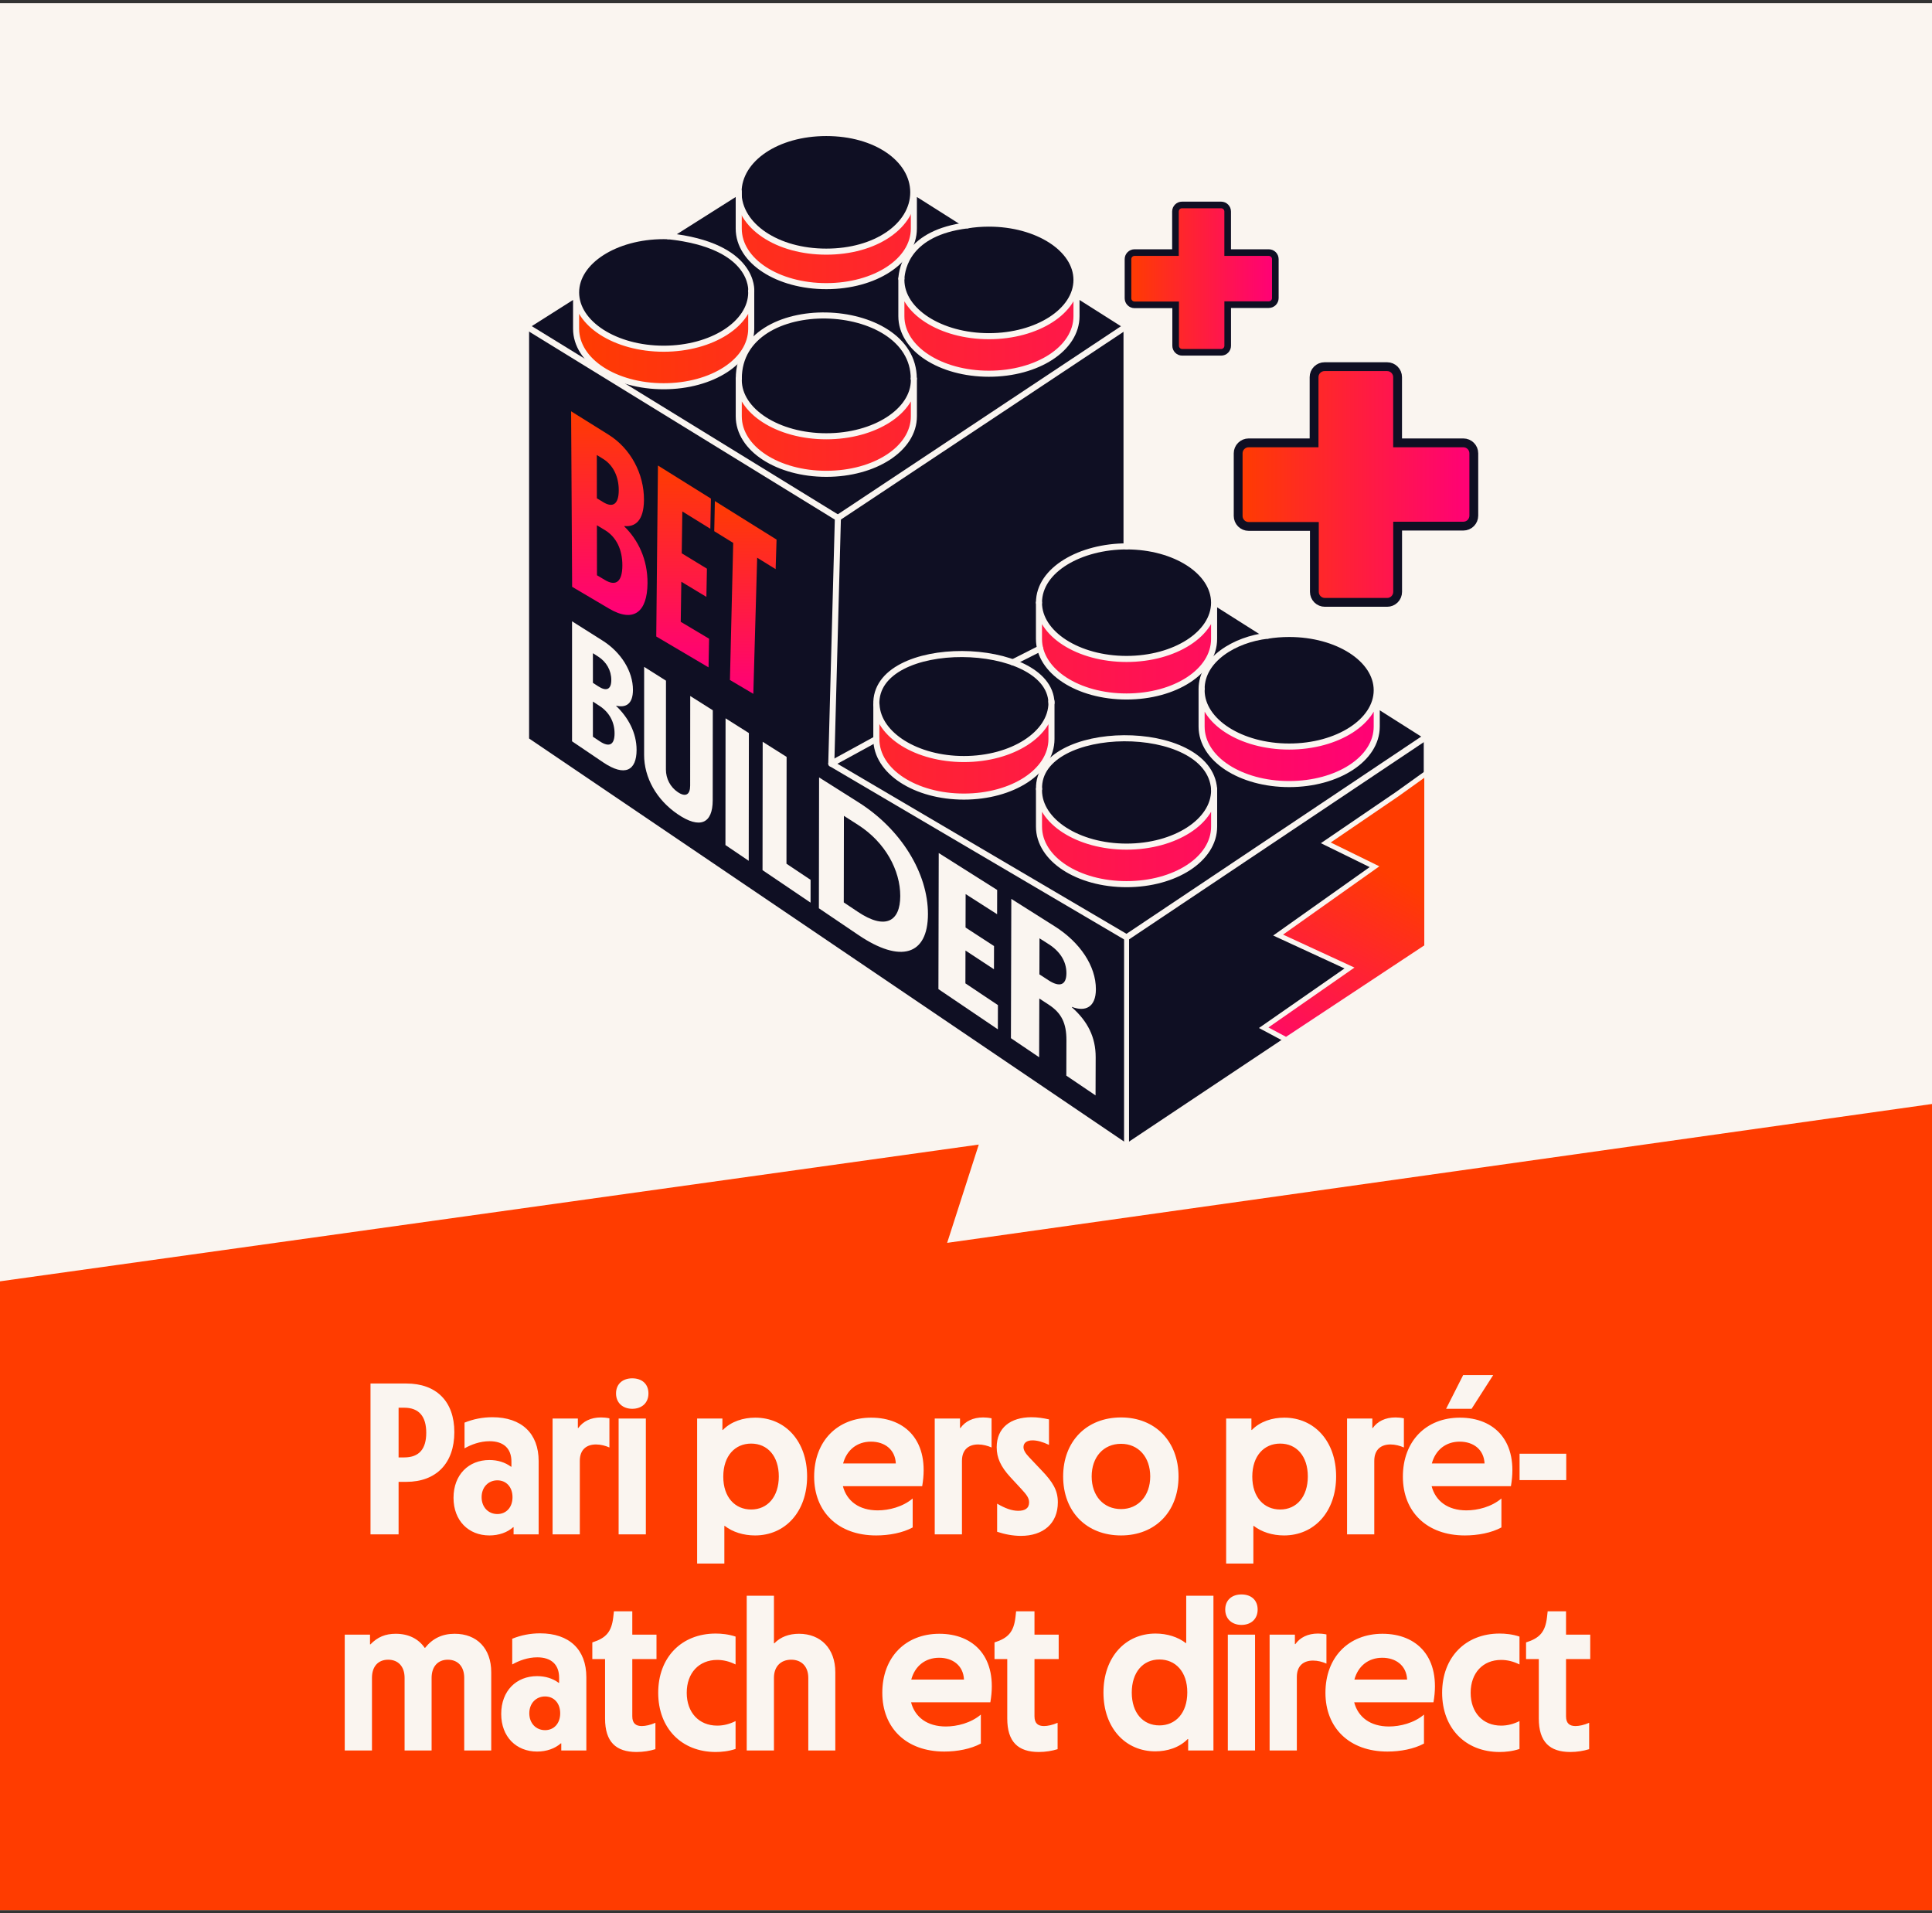
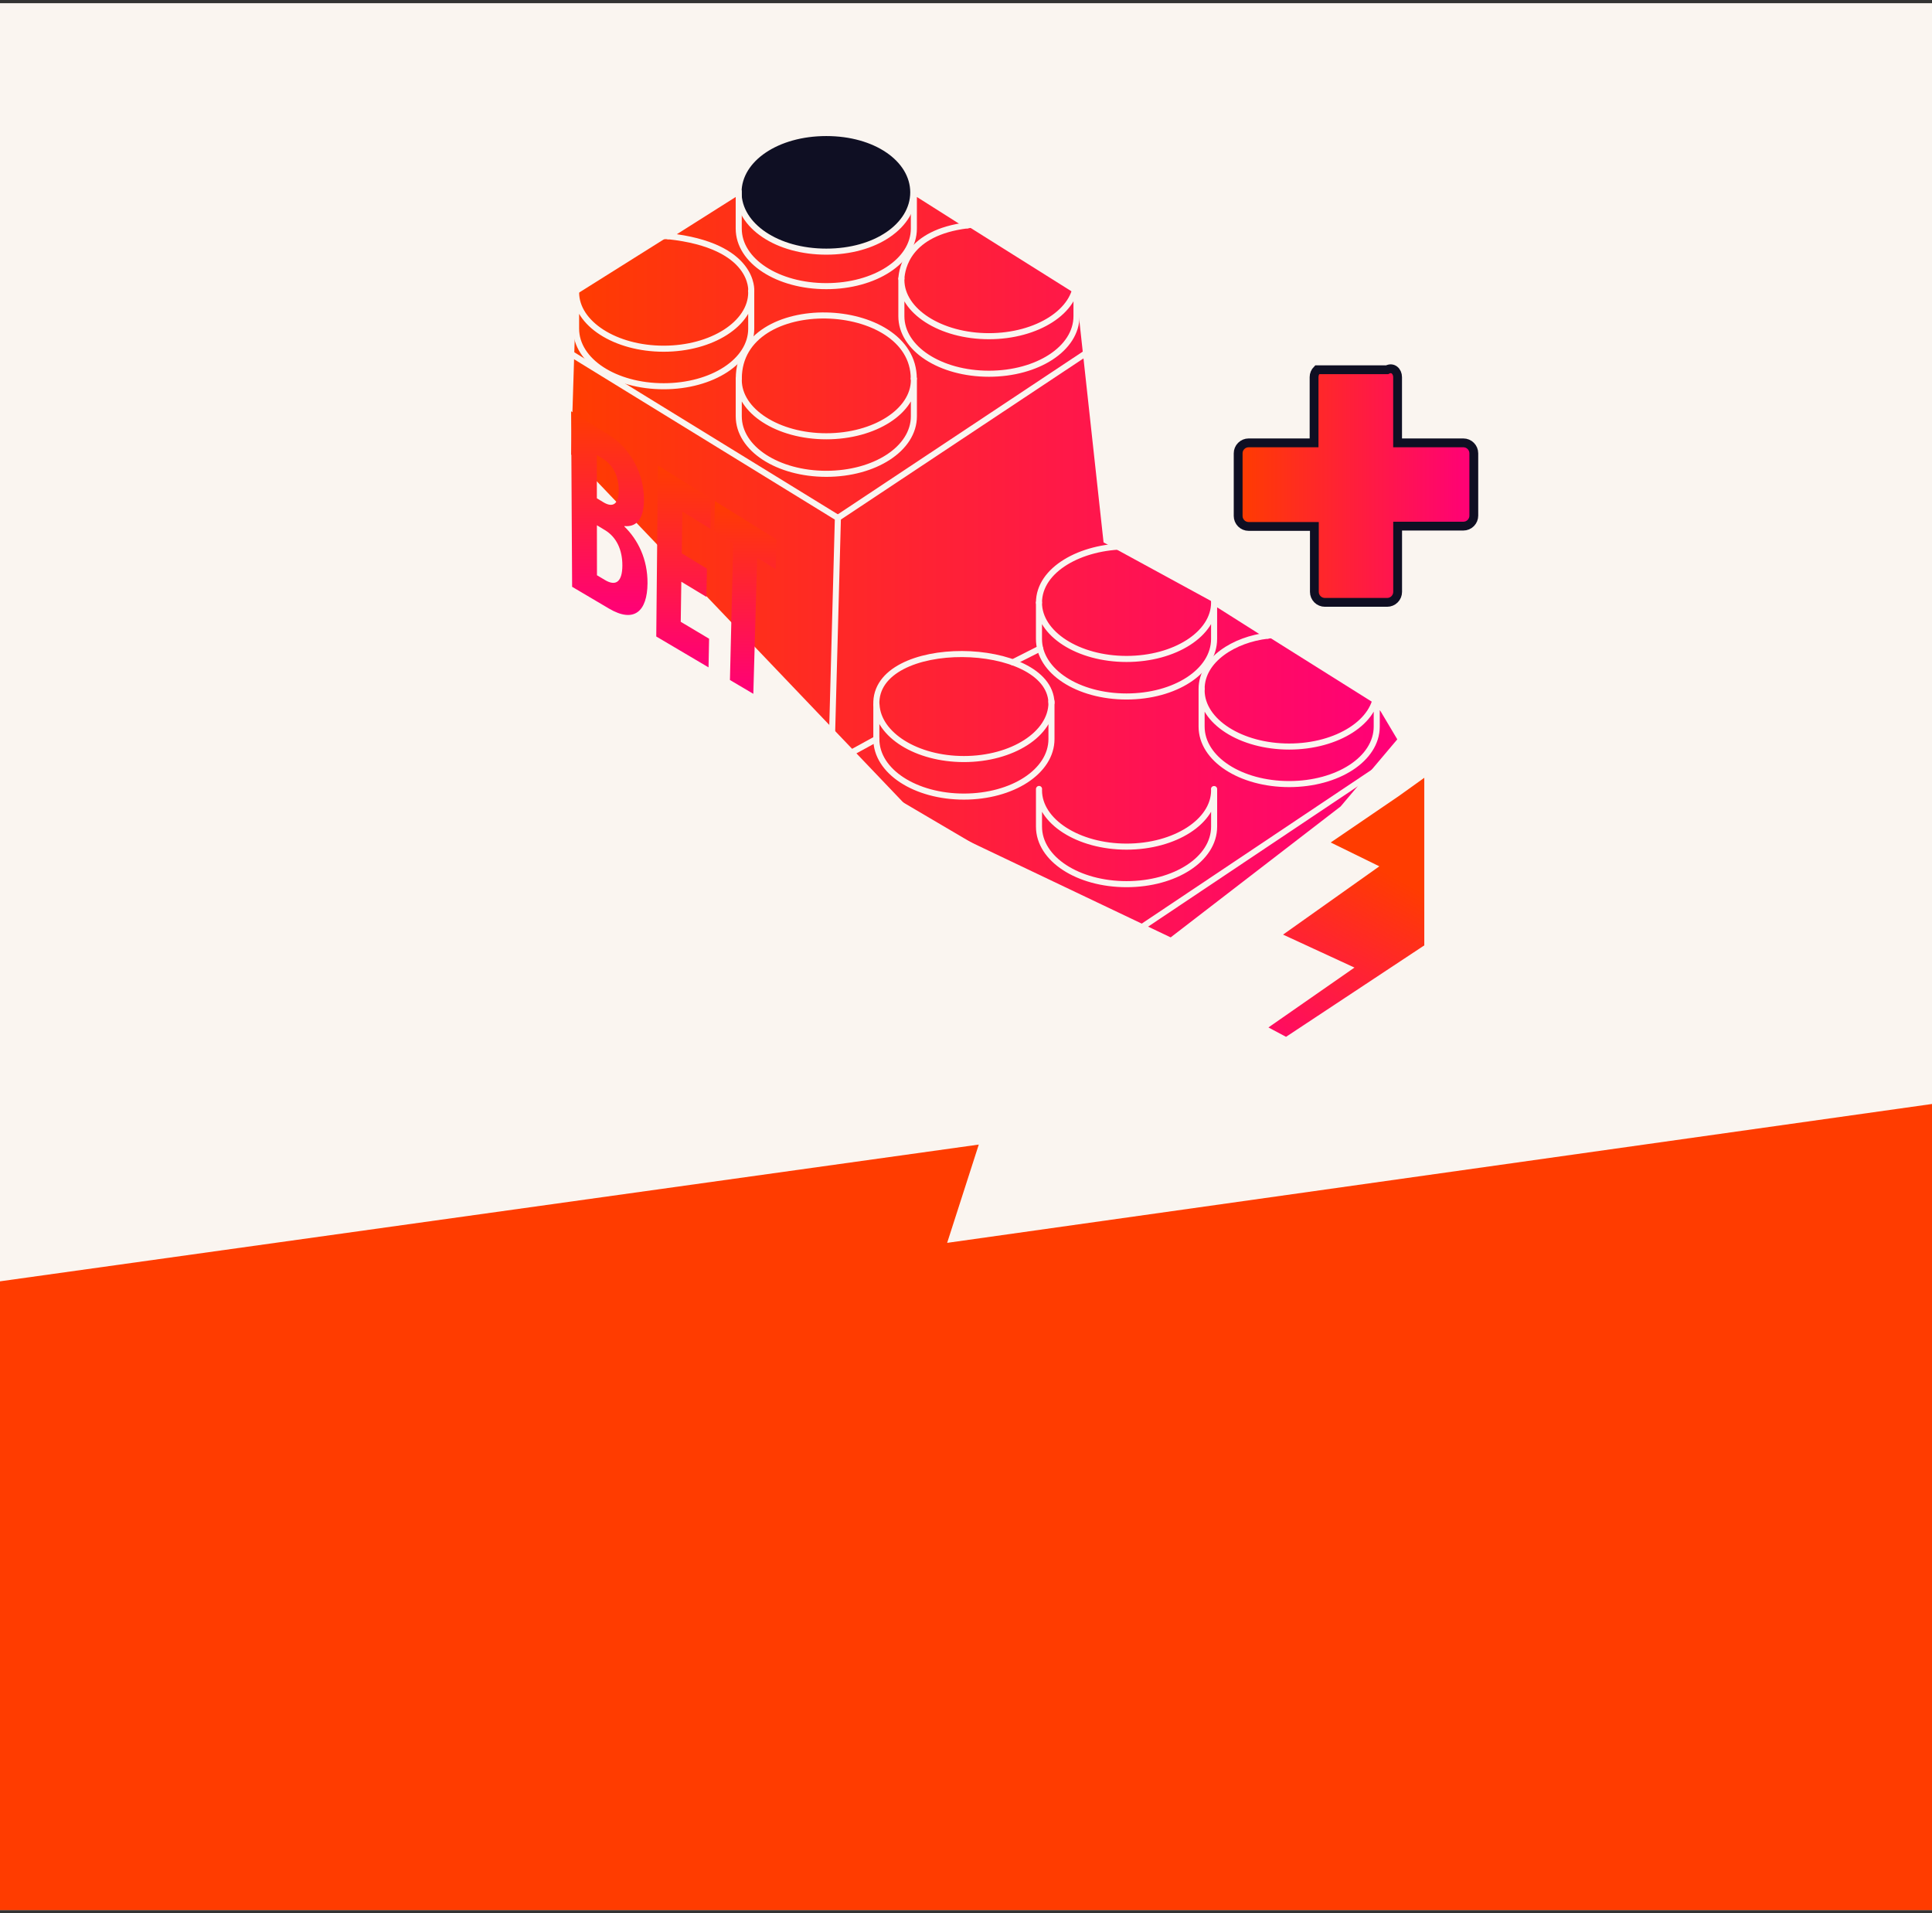
<svg xmlns="http://www.w3.org/2000/svg" width="304" height="301" viewBox="0 0 304 301" fill="none">
  <rect x="0" y="0" width="304" height="301" fill="#333333" stroke="none" />
  <g clip-path="url(#clip0_1309_7731)">
    <rect width="304" height="300" transform="translate(0 0.5)" fill="#FAF5F0" />
    <path d="M-56.089 329.341H359.866V165.807L149.033 195.531L154.01 180.068L-56.089 209.418L-56.089 329.341Z" fill="#FF3C00" />
-     <path d="M58.298 241.391V217.659H63.942C68.634 217.659 71.49 220.447 71.49 225.309C71.49 230.205 68.634 233.129 63.942 233.129H62.718V241.391H58.298ZM62.718 229.287H63.602C65.948 229.287 67.07 227.961 67.07 225.411C67.07 222.861 65.948 221.467 63.602 221.467H62.718V229.287ZM77.005 241.561C73.741 241.561 71.361 239.249 71.361 235.645C71.361 232.007 73.741 229.695 77.005 229.695C78.331 229.695 79.487 230.069 80.405 230.749H80.473V229.933C80.473 227.893 79.249 226.737 77.039 226.737C75.509 226.737 74.115 227.281 73.095 227.859V223.813C74.523 223.235 75.985 222.963 77.481 222.963C82.071 222.963 84.757 225.513 84.757 229.865V241.391H80.813V240.269H80.745C79.827 241.085 78.501 241.561 77.005 241.561ZM78.263 238.195C79.657 238.195 80.643 237.141 80.643 235.543C80.643 233.945 79.657 232.891 78.263 232.891C76.835 232.891 75.781 233.979 75.781 235.543C75.781 237.107 76.835 238.195 78.263 238.195ZM86.949 241.391V223.167H90.927V224.663H90.995C91.743 223.609 92.967 222.997 94.565 222.997C94.939 222.997 95.381 223.031 95.891 223.133V227.723C95.279 227.451 94.531 227.247 93.783 227.247C92.355 227.247 91.233 227.995 91.233 229.831V241.391H86.949ZM97.341 241.391V223.167H101.625V241.391H97.341ZM99.483 221.637C98.021 221.637 96.933 220.719 96.933 219.223C96.933 217.727 97.987 216.843 99.483 216.843C101.013 216.843 102.033 217.727 102.033 219.223C102.033 220.719 100.979 221.637 99.483 221.637ZM109.693 245.981V223.167H113.671V224.969H113.739C115.065 223.609 116.969 223.031 118.839 223.031C123.565 223.031 126.999 226.737 126.999 232.279C126.999 237.821 123.565 241.561 118.805 241.561C116.969 241.561 115.269 241.017 114.045 240.065H113.977V245.981H109.693ZM118.193 237.481C120.777 237.481 122.545 235.475 122.545 232.279C122.545 229.083 120.777 227.111 118.193 227.111C115.677 227.111 113.807 229.015 113.807 232.313C113.807 235.577 115.677 237.481 118.193 237.481ZM137.864 241.561C131.88 241.561 128.106 237.855 128.106 232.313C128.106 226.737 131.744 223.031 137.082 223.031C142.522 223.031 146.33 226.737 145.106 233.809H132.628C133.24 236.155 135.178 237.617 138.102 237.617C139.87 237.617 142.046 237.073 143.61 235.747V240.303C142.046 241.153 139.904 241.561 137.864 241.561ZM132.662 230.239H140.958C140.856 228.029 139.19 226.805 137.048 226.805C134.872 226.805 133.24 228.097 132.662 230.239ZM147.08 241.391V223.167H151.058V224.663H151.126C151.874 223.609 153.098 222.997 154.696 222.997C155.07 222.997 155.512 223.031 156.022 223.133V227.723C155.41 227.451 154.662 227.247 153.914 227.247C152.486 227.247 151.364 227.995 151.364 229.831V241.391H147.08ZM160.638 241.629C159.414 241.629 158.122 241.391 156.898 240.983V236.563C158.19 237.311 159.21 237.685 160.23 237.685C161.25 237.685 161.93 237.311 161.93 236.359C161.93 235.679 161.556 235.169 160.672 234.217L158.972 232.381C157.442 230.715 156.83 229.321 156.83 227.689C156.83 224.629 159.006 222.963 162.304 222.963C163.256 222.963 164.14 223.099 165.058 223.303V227.315C164.072 226.839 163.188 226.601 162.474 226.601C161.556 226.601 161.046 227.009 161.046 227.655C161.046 228.131 161.318 228.607 161.964 229.287L163.834 231.259C165.704 233.197 166.452 234.489 166.452 236.359C166.452 239.691 164.14 241.629 160.638 241.629ZM176.398 241.561C170.958 241.561 167.286 237.821 167.286 232.279C167.286 226.771 170.958 222.997 176.398 222.997C181.77 222.997 185.442 226.771 185.442 232.279C185.442 237.821 181.77 241.561 176.398 241.561ZM176.398 237.413C179.118 237.413 180.988 235.305 180.988 232.279C180.988 229.219 179.118 227.145 176.398 227.145C173.644 227.145 171.774 229.219 171.774 232.279C171.774 235.339 173.644 237.413 176.398 237.413ZM192.933 245.981V223.167H196.911V224.969H196.979C198.305 223.609 200.209 223.031 202.079 223.031C206.805 223.031 210.239 226.737 210.239 232.279C210.239 237.821 206.805 241.561 202.045 241.561C200.209 241.561 198.509 241.017 197.285 240.065H197.217V245.981H192.933ZM201.433 237.481C204.017 237.481 205.785 235.475 205.785 232.279C205.785 229.083 204.017 227.111 201.433 227.111C198.917 227.111 197.047 229.015 197.047 232.313C197.047 235.577 198.917 237.481 201.433 237.481ZM211.959 241.391V223.167H215.937V224.663H216.005C216.753 223.609 217.977 222.997 219.575 222.997C219.949 222.997 220.391 223.031 220.901 223.133V227.723C220.289 227.451 219.541 227.247 218.793 227.247C217.365 227.247 216.243 227.995 216.243 229.831V241.391H211.959ZM230.501 241.561C224.517 241.561 220.743 237.855 220.743 232.313C220.743 226.737 224.381 223.031 229.719 223.031C235.159 223.031 238.967 226.737 237.743 233.809H225.265C225.877 236.155 227.815 237.617 230.739 237.617C232.507 237.617 234.683 237.073 236.247 235.747V240.303C234.683 241.153 232.541 241.561 230.501 241.561ZM227.543 221.637L230.229 216.333H234.955L231.555 221.637H227.543ZM225.299 230.239H233.595C233.493 228.029 231.827 226.805 229.685 226.805C227.509 226.805 225.877 228.097 225.299 230.239ZM239.104 232.857V228.709H246.448V232.857H239.104ZM54.244 275.391V257.167H58.222V258.697H58.29C59.412 257.541 60.636 257.031 62.268 257.031C64.274 257.031 65.838 257.813 66.824 259.241H66.892C68.082 257.745 69.612 257.031 71.55 257.031C75.052 257.031 77.296 259.343 77.296 263.083V275.391H73.046V263.967C73.046 262.199 72.06 261.111 70.462 261.111C68.898 261.111 67.912 262.199 67.912 263.967V275.391H63.662V263.967C63.662 262.199 62.676 261.111 61.078 261.111C59.48 261.111 58.528 262.199 58.528 263.967V275.391H54.244ZM84.509 275.561C81.245 275.561 78.865 273.249 78.865 269.645C78.865 266.007 81.245 263.695 84.509 263.695C85.835 263.695 86.991 264.069 87.909 264.749H87.977V263.933C87.977 261.893 86.753 260.737 84.543 260.737C83.013 260.737 81.619 261.281 80.599 261.859V257.813C82.027 257.235 83.489 256.963 84.985 256.963C89.575 256.963 92.261 259.513 92.261 263.865V275.391H88.317V274.269H88.249C87.331 275.085 86.005 275.561 84.509 275.561ZM85.767 272.195C87.161 272.195 88.147 271.141 88.147 269.543C88.147 267.945 87.161 266.891 85.767 266.891C84.339 266.891 83.285 267.979 83.285 269.543C83.285 271.107 84.339 272.195 85.767 272.195ZM100.171 275.629C96.907 275.629 95.207 274.031 95.207 270.359V261.009H93.201V258.391C95.343 257.711 96.227 256.759 96.499 254.413L96.601 253.495H99.491V257.167H103.299V261.009H99.491V270.019C99.491 271.175 100.103 271.549 100.987 271.549C101.565 271.549 102.347 271.379 103.129 271.039V275.187C102.245 275.459 101.225 275.629 100.171 275.629ZM112.613 275.629C107.241 275.629 103.569 271.889 103.569 266.313C103.569 260.737 107.241 256.997 112.613 256.997C113.497 256.997 114.619 257.099 115.741 257.473V261.859C114.789 261.383 113.837 261.145 112.851 261.145C109.995 261.145 108.057 263.185 108.057 266.313C108.057 269.441 109.995 271.481 112.851 271.481C113.837 271.481 114.789 271.243 115.741 270.767V275.153C114.619 275.527 113.497 275.629 112.613 275.629ZM117.496 275.391V251.047H121.78V258.527H121.848C122.8 257.541 124.126 257.031 125.724 257.031C129.158 257.031 131.436 259.377 131.436 263.083V275.391H127.186V263.967C127.186 262.199 126.132 261.111 124.5 261.111C122.834 261.111 121.78 262.199 121.78 263.967V275.391H117.496ZM148.589 275.561C142.605 275.561 138.831 271.855 138.831 266.313C138.831 260.737 142.469 257.031 147.807 257.031C153.247 257.031 157.055 260.737 155.831 267.809H143.353C143.965 270.155 145.903 271.617 148.827 271.617C150.595 271.617 152.771 271.073 154.335 269.747V274.303C152.771 275.153 150.629 275.561 148.589 275.561ZM143.387 264.239H151.683C151.581 262.029 149.915 260.805 147.773 260.805C145.597 260.805 143.965 262.097 143.387 264.239ZM163.456 275.629C160.192 275.629 158.492 274.031 158.492 270.359V261.009H156.486V258.391C158.628 257.711 159.512 256.759 159.784 254.413L159.886 253.495H162.776V257.167H166.584V261.009H162.776V270.019C162.776 271.175 163.388 271.549 164.272 271.549C164.85 271.549 165.632 271.379 166.414 271.039V275.187C165.53 275.459 164.51 275.629 163.456 275.629ZM181.789 275.527C177.063 275.527 173.629 271.821 173.629 266.279C173.629 260.737 177.063 256.997 181.823 256.997C183.659 256.997 185.359 257.541 186.583 258.493H186.651V251.047H190.935V275.391H186.957V273.589H186.889C185.563 274.949 183.659 275.527 181.789 275.527ZM182.435 271.447C184.951 271.447 186.821 269.543 186.821 266.245C186.821 262.981 184.951 261.077 182.435 261.077C179.851 261.077 178.083 263.083 178.083 266.279C178.083 269.475 179.851 271.447 182.435 271.447ZM193.198 275.391V257.167H197.482V275.391H193.198ZM195.34 255.637C193.878 255.637 192.79 254.719 192.79 253.223C192.79 251.727 193.844 250.843 195.34 250.843C196.87 250.843 197.89 251.727 197.89 253.223C197.89 254.719 196.836 255.637 195.34 255.637ZM199.773 275.391V257.167H203.751V258.663H203.819C204.567 257.609 205.791 256.997 207.389 256.997C207.763 256.997 208.205 257.031 208.715 257.133V261.723C208.103 261.451 207.355 261.247 206.607 261.247C205.179 261.247 204.057 261.995 204.057 263.831V275.391H199.773ZM218.316 275.561C212.332 275.561 208.558 271.855 208.558 266.313C208.558 260.737 212.196 257.031 217.534 257.031C222.974 257.031 226.782 260.737 225.558 267.809H213.08C213.692 270.155 215.63 271.617 218.554 271.617C220.322 271.617 222.498 271.073 224.062 269.747V274.303C222.498 275.153 220.356 275.561 218.316 275.561ZM213.114 264.239H221.41C221.308 262.029 219.642 260.805 217.5 260.805C215.324 260.805 213.692 262.097 213.114 264.239ZM235.963 275.629C230.591 275.629 226.919 271.889 226.919 266.313C226.919 260.737 230.591 256.997 235.963 256.997C236.847 256.997 237.969 257.099 239.091 257.473V261.859C238.139 261.383 237.187 261.145 236.201 261.145C233.345 261.145 231.407 263.185 231.407 266.313C231.407 269.441 233.345 271.481 236.201 271.481C237.187 271.481 238.139 271.243 239.091 270.767V275.153C237.969 275.527 236.847 275.629 235.963 275.629ZM247.095 275.629C243.831 275.629 242.131 274.031 242.131 270.359V261.009H240.125V258.391C242.267 257.711 243.151 256.759 243.423 254.413L243.525 253.495H246.415V257.167H250.223V261.009H246.415V270.019C246.415 271.175 247.027 271.549 247.911 271.549C248.489 271.549 249.271 271.379 250.053 271.039V275.187C249.169 275.459 248.149 275.629 247.095 275.629Z" fill="#FAF5F0" />
    <g clip-path="url(#clip1_1309_7731)">
      <path d="M216.63 110.881L191.039 94.811L173.645 85.331L169.388 46.325L143.797 30.254H116.24L90.65 46.325L89.865 71.483L144.218 128.433L184.204 147.473L210.948 126.875L219.862 116.316L216.63 110.881Z" fill="url(#paint0_linear_1309_7731)" />
      <path d="M130.019 39.589C126.272 39.589 122.796 38.639 120.233 36.913C117.638 35.167 116.209 32.802 116.209 30.254C116.212 27.708 117.642 25.345 120.234 23.602C122.779 21.89 126.221 20.941 129.935 20.927C129.962 20.922 129.99 20.919 130.019 20.919C130.047 20.919 130.075 20.922 130.103 20.927C133.81 20.942 137.232 21.891 139.743 23.603C142.294 25.342 143.7 27.703 143.704 30.254C143.704 32.807 142.297 35.172 139.744 36.913C137.212 38.639 133.758 39.59 130.018 39.59L130.019 39.589Z" fill="#0F0F23" />
      <path d="M130.019 21.396L130.026 21.404C137.629 21.407 143.22 25.366 143.227 30.255C143.227 35.147 137.627 39.113 130.019 39.113C122.41 39.113 116.686 35.147 116.686 30.255C116.693 25.368 122.41 21.408 130.012 21.404L130.02 21.396M130.019 20.442C129.978 20.442 129.937 20.445 129.897 20.45C126.104 20.471 122.581 21.448 119.968 23.206C118.653 24.091 117.618 25.135 116.891 26.308C116.124 27.546 115.734 28.873 115.732 30.252C115.732 31.634 116.121 32.963 116.888 34.204C117.615 35.379 118.65 36.424 119.966 37.309C122.608 39.087 126.178 40.066 130.019 40.066C133.86 40.066 137.403 39.086 140.014 37.306C142.702 35.474 144.182 32.969 144.182 30.254C144.177 27.54 142.697 25.038 140.012 23.209C137.43 21.448 133.928 20.471 130.14 20.45C130.1 20.445 130.06 20.442 130.02 20.442H130.019Z" fill="#FAF5F0" />
-       <path d="M82.777 103.375V116.435L177.261 180.437L224.503 148.943V115.871L216.63 110.881V114.296C216.63 119.413 210.46 123.353 202.851 123.353C195.242 123.353 189.072 119.415 189.072 114.296V108.609C189.089 113.493 195.25 117.448 202.849 117.448C210.458 117.448 216.628 113.482 216.628 108.59C216.625 103.701 210.457 99.737 202.849 99.737C201.644 99.737 200.476 99.835 199.458 100.008L191.038 94.68V94.811V100.517C191.038 105.633 184.869 109.574 177.26 109.574C169.651 109.574 163.481 105.635 163.481 100.517V94.811C163.481 99.703 169.65 103.668 177.26 103.668C184.869 103.668 191.038 99.703 191.038 94.811C191.031 89.923 184.87 85.963 177.268 85.96L177.26 85.952L177.252 85.96C177.252 85.96 177.249 85.96 177.248 85.96L177.26 85.952V51.315L169.387 46.325V49.739C169.387 54.856 163.218 58.797 155.608 58.797C147.999 58.797 141.83 54.858 141.83 49.739V44.053C141.846 48.936 148.008 52.891 155.606 52.891C163.215 52.891 169.385 48.926 169.385 44.033C169.382 39.144 163.214 35.18 155.606 35.18C154.401 35.18 153.233 35.279 152.215 35.452L143.796 30.124V30.254V35.96C143.796 41.077 137.626 45.017 130.017 45.017C122.408 45.017 116.239 41.079 116.239 35.96V30.254V30.123L105.121 37.159L105.155 37.161C104.914 37.153 104.672 37.148 104.428 37.148C96.821 37.148 90.653 41.111 90.65 46.002C90.65 50.894 96.819 54.86 104.428 54.86C112.027 54.86 118.19 50.904 118.205 46.02V51.708C118.205 56.825 112.036 60.765 104.427 60.765C96.818 60.765 90.648 56.826 90.648 51.708V46.325L82.777 51.315V84.386V103.375ZM118.207 45.985C118.203 45.916 118.197 45.847 118.192 45.802H118.207V45.985ZM141.831 43.997V43.835H141.838C141.834 43.887 141.832 43.941 141.831 43.997ZM165.449 110.542C165.445 110.473 165.439 110.403 165.434 110.359H165.449V110.542ZM189.072 108.554V108.391H189.079C189.076 108.443 189.074 108.497 189.072 108.554ZM163.484 124.138H163.492L163.493 124.121C163.489 124.19 163.486 124.26 163.485 124.336C163.485 129.228 169.654 133.194 177.263 133.194C184.872 133.194 191.042 129.228 191.042 124.336L191.04 124.32C191.036 124.25 191.03 124.181 191.025 124.137H191.04H191.042V124.336V130.042C191.042 135.159 184.873 139.099 177.263 139.099C169.655 139.099 163.485 135.161 163.485 130.042V124.336V124.137L163.484 124.138ZM137.892 116.264L137.894 110.892L137.919 110.876C138.181 115.62 144.23 119.416 151.672 119.416C159.271 119.416 165.433 115.461 165.449 110.577V116.264C165.449 121.381 159.28 125.322 151.67 125.322C144.061 125.322 137.892 121.383 137.892 116.264ZM116.242 59.581H116.25L116.252 59.564C116.247 59.634 116.244 59.703 116.243 59.78C116.243 64.672 122.412 68.637 130.021 68.637C137.631 68.637 143.8 64.672 143.8 59.78L143.798 59.763C143.794 59.694 143.788 59.624 143.783 59.58H143.798H143.8V59.78V65.486C143.8 70.602 137.631 74.543 130.021 74.543C122.413 74.543 116.243 70.604 116.243 65.486V59.78V59.58L116.242 59.581Z" fill="#0F0F23" />
      <path d="M191.038 94.811V94.68L199.458 100.008C200.476 99.836 201.644 99.737 202.849 99.737C210.457 99.737 216.625 103.701 216.628 108.59C216.628 113.482 210.458 117.448 202.849 117.448C195.25 117.448 189.089 113.493 189.072 108.609V114.296C189.072 119.415 195.242 123.353 202.851 123.353C210.46 123.353 216.63 119.413 216.63 114.296V110.881L224.503 115.871V148.943L177.261 180.437L82.777 116.435V103.375V84.386V51.315L90.648 46.325V51.708C90.648 56.826 96.818 60.765 104.427 60.765C112.036 60.765 118.205 56.825 118.205 51.708V46.02C118.19 50.904 112.027 54.86 104.428 54.86C96.819 54.86 90.65 50.894 90.65 46.002C90.653 41.111 96.821 37.148 104.428 37.148C104.672 37.148 104.914 37.153 105.155 37.161L105.121 37.159L116.239 30.123V30.254V35.96C116.239 41.079 122.408 45.017 130.017 45.017C137.626 45.017 143.796 41.077 143.796 35.96V30.254V30.124L152.215 35.452C153.233 35.279 154.401 35.18 155.606 35.18C163.214 35.18 169.382 39.144 169.385 44.033C169.385 48.926 163.215 52.891 155.606 52.891C148.008 52.891 141.846 48.936 141.83 44.053V49.739C141.83 54.858 147.999 58.797 155.608 58.797C163.218 58.797 169.387 54.856 169.387 49.739V46.325L177.26 51.315V85.952M191.038 94.811V100.517C191.038 105.633 184.869 109.574 177.26 109.574C169.651 109.574 163.481 105.635 163.481 100.517V94.811C163.481 99.703 169.65 103.668 177.26 103.668C184.869 103.668 191.038 99.703 191.038 94.811ZM191.038 94.811C191.031 89.923 184.87 85.963 177.268 85.96L177.26 85.952M177.26 85.952L177.252 85.96C177.252 85.96 177.249 85.96 177.248 85.96L177.26 85.952ZM163.485 124.336C163.486 124.26 163.489 124.19 163.493 124.121L163.492 124.138H163.484L163.485 124.137V124.336ZM163.485 124.336C163.485 129.228 169.654 133.194 177.263 133.194C184.872 133.194 191.042 129.228 191.042 124.336M163.485 124.336V130.042C163.485 135.161 169.655 139.099 177.263 139.099C184.873 139.099 191.042 135.159 191.042 130.042V124.336M191.042 124.336L191.04 124.32C191.036 124.25 191.03 124.181 191.025 124.137H191.04H191.042V124.336ZM116.243 59.78C116.244 59.703 116.247 59.634 116.252 59.564L116.25 59.581H116.242L116.243 59.58V59.78ZM116.243 59.78C116.243 64.672 122.412 68.637 130.021 68.637C137.631 68.637 143.8 64.672 143.8 59.78M116.243 59.78V65.486C116.243 70.604 122.413 74.543 130.021 74.543C137.631 74.543 143.8 70.602 143.8 65.486V59.78M143.8 59.78L143.798 59.763C143.794 59.694 143.788 59.624 143.783 59.58H143.798H143.8V59.78ZM118.207 45.985C118.203 45.916 118.197 45.847 118.192 45.802H118.207V45.985ZM141.831 43.997V43.835H141.838C141.834 43.887 141.832 43.941 141.831 43.997ZM165.449 110.542C165.445 110.473 165.439 110.403 165.434 110.359H165.449V110.542ZM189.072 108.554V108.391H189.079C189.076 108.443 189.074 108.497 189.072 108.554ZM137.892 116.264L137.894 110.892L137.919 110.876C138.181 115.62 144.23 119.416 151.672 119.416C159.271 119.416 165.433 115.461 165.449 110.577V116.264C165.449 121.381 159.28 125.322 151.67 125.322C144.061 125.322 137.892 121.383 137.892 116.264Z" stroke="#FAF5F0" stroke-width="0.954" stroke-linecap="round" stroke-linejoin="round" />
      <path d="M141.831 43.835C141.937 42.206 142.833 36.604 152.216 35.453" stroke="#FAF5F0" stroke-width="0.954" stroke-linecap="round" stroke-linejoin="round" />
      <path d="M118.207 45.802C118.207 45.802 118.85 38.623 105.123 37.159" stroke="#FAF5F0" stroke-width="0.954" stroke-linecap="round" stroke-linejoin="round" />
      <path d="M143.782 59.581C143.782 46.84 116.242 45.802 116.25 59.565" stroke="#FAF5F0" stroke-width="0.954" stroke-linecap="round" stroke-linejoin="round" />
      <path d="M199.459 100.008C194.266 100.597 189.073 103.751 189.073 108.391" stroke="#FAF5F0" stroke-width="0.954" stroke-linecap="round" stroke-linejoin="round" />
      <path d="M177.268 85.96C170.087 85.96 163.483 89.596 163.483 94.811" stroke="#FAF5F0" stroke-width="0.954" stroke-linecap="round" stroke-linejoin="round" />
-       <path d="M199.641 47.929H193.178V54.396C193.178 54.671 193.069 54.932 192.876 55.125C192.682 55.319 192.42 55.427 192.147 55.427H186.018C185.746 55.427 185.482 55.319 185.289 55.125C185.096 54.932 184.987 54.67 184.987 54.396V47.959H178.519C178.245 47.959 177.984 47.851 177.791 47.657C177.597 47.464 177.489 47.202 177.489 46.928V40.773C177.487 40.499 177.596 40.235 177.789 40.042C177.982 39.847 178.244 39.738 178.52 39.738H184.958V33.275C184.958 33.001 185.066 32.74 185.26 32.546C185.453 32.353 185.715 32.244 185.988 32.244H192.144C192.712 32.244 193.174 32.706 193.174 33.275V39.738H199.642C200.212 39.738 200.673 40.2 200.673 40.769V46.898C200.673 47.17 200.564 47.433 200.371 47.627C200.177 47.82 199.915 47.929 199.642 47.929H199.641Z" fill="url(#paint1_linear_1309_7731)" stroke="#0F0F23" stroke-width="1.041" stroke-miterlimit="10" />
-       <path d="M208.467 94.766C208.032 94.766 207.61 94.592 207.301 94.282C206.992 93.974 206.817 93.554 206.817 93.116V82.821H196.473C196.035 82.821 195.617 82.647 195.307 82.338C194.998 82.028 194.824 81.61 194.824 81.172V71.328C194.821 70.889 194.995 70.468 195.304 70.159C195.613 69.847 196.032 69.672 196.473 69.672H196.473L206.769 69.671V59.334C206.769 58.896 206.942 58.478 207.252 58.169C207.561 57.86 207.98 57.685 208.418 57.685H218.262C219.171 57.685 219.911 58.423 219.911 59.334V69.671H230.255C231.167 69.671 231.904 70.409 231.904 71.321V81.124C231.904 81.559 231.731 81.98 231.421 82.29C231.112 82.599 230.693 82.773 230.255 82.773H219.918V93.117C219.918 93.555 219.745 93.974 219.435 94.283C219.126 94.592 218.707 94.766 218.269 94.766H208.466L208.467 94.766Z" fill="url(#paint2_linear_1309_7731)" stroke="#0F0F23" stroke-width="1.388" stroke-miterlimit="10" />
+       <path d="M208.467 94.766C208.032 94.766 207.61 94.592 207.301 94.282C206.992 93.974 206.817 93.554 206.817 93.116V82.821H196.473C196.035 82.821 195.617 82.647 195.307 82.338C194.998 82.028 194.824 81.61 194.824 81.172V71.328C194.821 70.889 194.995 70.468 195.304 70.159C195.613 69.847 196.032 69.672 196.473 69.672H196.473L206.769 69.671V59.334C206.769 58.896 206.942 58.478 207.252 58.169H218.262C219.171 57.685 219.911 58.423 219.911 59.334V69.671H230.255C231.167 69.671 231.904 70.409 231.904 71.321V81.124C231.904 81.559 231.731 81.98 231.421 82.29C231.112 82.599 230.693 82.773 230.255 82.773H219.918V93.117C219.918 93.555 219.745 93.974 219.435 94.283C219.126 94.592 218.707 94.766 218.269 94.766H208.466L208.467 94.766Z" fill="url(#paint2_linear_1309_7731)" stroke="#0F0F23" stroke-width="1.388" stroke-miterlimit="10" />
      <path d="M224.502 121.604L219.897 124.905L208.615 132.597L216.278 136.354L201.112 147.108L212.342 152.291L198.842 161.685L202.379 163.572L224.502 148.942" fill="url(#paint3_linear_1309_7731)" />
      <path d="M224.502 121.604L219.897 124.905L208.615 132.597L216.278 136.354L201.112 147.108L212.342 152.291L198.842 161.685L202.379 163.572L224.502 148.942" stroke="#FAF5F0" stroke-width="0.781" stroke-miterlimit="10" />
-       <path d="M191.041 124.138C190.253 113.31 163.193 113.657 163.493 124.121" stroke="#FAF5F0" stroke-width="0.954" stroke-linecap="round" stroke-linejoin="round" />
      <path d="M165.449 110.577C165.154 100.559 137.458 100.009 137.894 110.892" stroke="#FAF5F0" stroke-width="0.954" stroke-linecap="round" stroke-linejoin="round" />
      <path d="M224.503 115.871L177.269 147.473L130.803 120.141L131.842 81.48L82.777 51.315" stroke="#FAF5F0" stroke-width="0.954" stroke-linecap="round" stroke-linejoin="round" />
      <path d="M177.26 51.315L131.841 81.48" stroke="#FAF5F0" stroke-width="0.954" stroke-linecap="round" stroke-linejoin="round" />
      <path d="M130.803 120.141L137.892 116.265" stroke="#FAF5F0" stroke-width="0.954" stroke-linecap="round" stroke-linejoin="round" />
      <path d="M159.367 104.199L163.667 102.026" stroke="#FAF5F0" stroke-width="0.954" stroke-linecap="round" stroke-linejoin="round" />
      <path d="M177.269 147.473L177.261 180.437" stroke="#FAF5F0" stroke-width="0.781" stroke-miterlimit="10" />
      <path d="M224.502 148.942V121.604" stroke="#FAF5F0" stroke-width="0.781" stroke-miterlimit="10" />
      <path d="M89.865 64.707L95.755 68.385C99.218 70.547 101.359 74.524 101.328 78.671C101.303 81.922 99.941 82.93 98.251 82.761V82.839C100.38 84.914 101.917 87.978 101.886 91.768C101.851 96.167 99.794 98.087 95.819 95.739L90.024 92.317L89.865 64.707V64.707ZM94.924 79.005C96.443 79.932 97.355 79.309 97.361 77.139C97.367 74.959 96.455 73.159 94.924 72.211L93.909 71.584L93.917 78.391L94.924 79.005ZM95.194 91.253C96.96 92.305 97.92 91.462 97.929 88.969C97.937 86.463 96.979 84.485 95.197 83.406L93.923 82.635L93.933 90.501L95.195 91.253H95.194Z" fill="url(#paint4_linear_1309_7731)" />
      <path d="M103.528 73.237L111.864 78.441L111.771 83.187L107.365 80.463L107.271 87.047L111.235 89.465L111.15 93.903L107.206 91.52L107.115 97.825L111.577 100.486L111.488 104.993L103.262 100.135L103.527 73.237H103.528Z" fill="url(#paint5_linear_1309_7731)" />
      <path d="M115.371 85.413L112.387 83.569L112.484 78.829L122.192 84.89L122.045 89.539L119.14 87.743L118.535 109.154L114.856 106.982L115.37 85.412L115.371 85.413Z" fill="url(#paint6_linear_1309_7731)" />
      <path d="M90.011 97.746L94.826 100.789C97.742 102.632 99.595 105.628 99.594 108.533C99.593 110.828 98.416 111.363 96.963 111.021V111.076C98.808 112.831 100.168 115.244 100.167 117.985C100.165 121.195 98.361 122.271 94.899 119.931L90.011 116.624V97.746ZM94.134 107.974C95.415 108.806 96.188 108.484 96.188 106.975C96.188 105.466 95.416 104.122 94.135 103.303L93.294 102.765V107.427L94.134 107.974ZM94.362 116.618C95.876 117.632 96.701 117.168 96.702 115.384C96.702 113.599 95.877 112.068 94.363 111.075L93.292 110.371V115.902L94.362 116.618Z" fill="#FAF5F0" />
      <path d="M101.351 118.743L101.357 104.915L104.792 107.086L104.783 121.077C104.783 122.475 105.453 123.819 106.667 124.631C107.881 125.443 108.596 125.019 108.597 123.608L108.608 109.498L112.158 111.741L112.145 125.907C112.142 129.575 110.126 130.456 106.664 128.114C103.283 125.825 101.348 122.324 101.35 118.744L101.351 118.743Z" fill="#FAF5F0" />
-       <path d="M114.167 113.009L117.836 115.327L117.813 135.426L114.148 132.947L114.167 113.008V113.009Z" fill="#FAF5F0" />
      <path d="M120.008 116.7L123.773 119.079L123.751 135.883L127.546 138.42L127.541 142.006L119.984 136.895L120.008 116.7Z" fill="#FAF5F0" />
      <path d="M128.883 122.307L135.116 126.246C141.741 130.431 146.027 137.336 146.013 143.818C145.998 150.266 141.728 151.6 135.079 147.104L128.851 142.892L128.883 122.308V122.307ZM134.993 143.458C139.29 146.331 141.647 144.996 141.655 140.968C141.664 136.938 139.317 132.524 135.017 129.775L132.79 128.351L132.767 141.97L134.992 143.458H134.993Z" fill="#FAF5F0" />
      <path d="M147.712 134.204L156.904 140.012L156.894 143.828L151.942 140.66L151.929 145.922L156.41 148.837L156.4 152.489L151.919 149.541L151.906 154.706L157.023 158.127L157.013 161.938L147.661 155.613L147.71 134.205L147.712 134.204Z" fill="#FAF5F0" />
      <path d="M159.131 141.418L165.967 145.738C169.934 148.244 172.451 151.968 172.439 155.644C172.43 158.416 170.821 159.24 168.664 158.409V158.473C171.137 160.67 172.414 163.153 172.404 166.342L172.384 172.332L167.785 169.222L167.802 163.669C167.811 160.955 167.008 159.372 165.059 158.089L163.537 157.089L163.509 166.331L159.069 163.329L159.13 141.419L159.131 141.418ZM165.001 154.232C166.706 155.341 167.794 155.023 167.8 153.107C167.806 151.222 166.759 149.657 165.018 148.545L163.565 147.618L163.549 153.288L165.001 154.232Z" fill="#FAF5F0" />
    </g>
  </g>
  <defs>
    <linearGradient id="paint0_linear_1309_7731" x1="219.862" y1="88.864" x2="89.865" y2="88.864" gradientUnits="userSpaceOnUse">
      <stop stop-color="#FF0078" />
      <stop offset="1" stop-color="#FF3C00" />
    </linearGradient>
    <linearGradient id="paint1_linear_1309_7731" x1="200.672" y1="43.835" x2="177.487" y2="43.835" gradientUnits="userSpaceOnUse">
      <stop stop-color="#FF0078" />
      <stop offset="1" stop-color="#FF3C00" />
    </linearGradient>
    <linearGradient id="paint2_linear_1309_7731" x1="231.904" y1="76.225" x2="194.824" y2="76.225" gradientUnits="userSpaceOnUse">
      <stop stop-color="#FF0078" />
      <stop offset="1" stop-color="#FF3C00" />
    </linearGradient>
    <linearGradient id="paint3_linear_1309_7731" x1="200.736" y1="170.283" x2="218.399" y2="137.323" gradientUnits="userSpaceOnUse">
      <stop stop-color="#FF0078" />
      <stop offset="1" stop-color="#FF3C00" />
    </linearGradient>
    <linearGradient id="paint4_linear_1309_7731" x1="95.876" y1="96.749" x2="95.876" y2="64.707" gradientUnits="userSpaceOnUse">
      <stop stop-color="#FF0078" />
      <stop offset="1" stop-color="#FF3C00" />
    </linearGradient>
    <linearGradient id="paint5_linear_1309_7731" x1="107.563" y1="104.993" x2="107.563" y2="73.237" gradientUnits="userSpaceOnUse">
      <stop stop-color="#FF0078" />
      <stop offset="1" stop-color="#FF3C00" />
    </linearGradient>
    <linearGradient id="paint6_linear_1309_7731" x1="117.29" y1="109.155" x2="117.29" y2="78.829" gradientUnits="userSpaceOnUse">
      <stop stop-color="#FF0078" />
      <stop offset="1" stop-color="#FF3C00" />
    </linearGradient>
    <clipPath id="clip0_1309_7731">
      <rect width="304" height="300" fill="white" transform="translate(0 0.5)" />
    </clipPath>
    <clipPath id="clip1_1309_7731">
      <rect width="150.299" height="160.472" fill="white" transform="translate(82.3 20.442)" />
    </clipPath>
  </defs>
</svg>